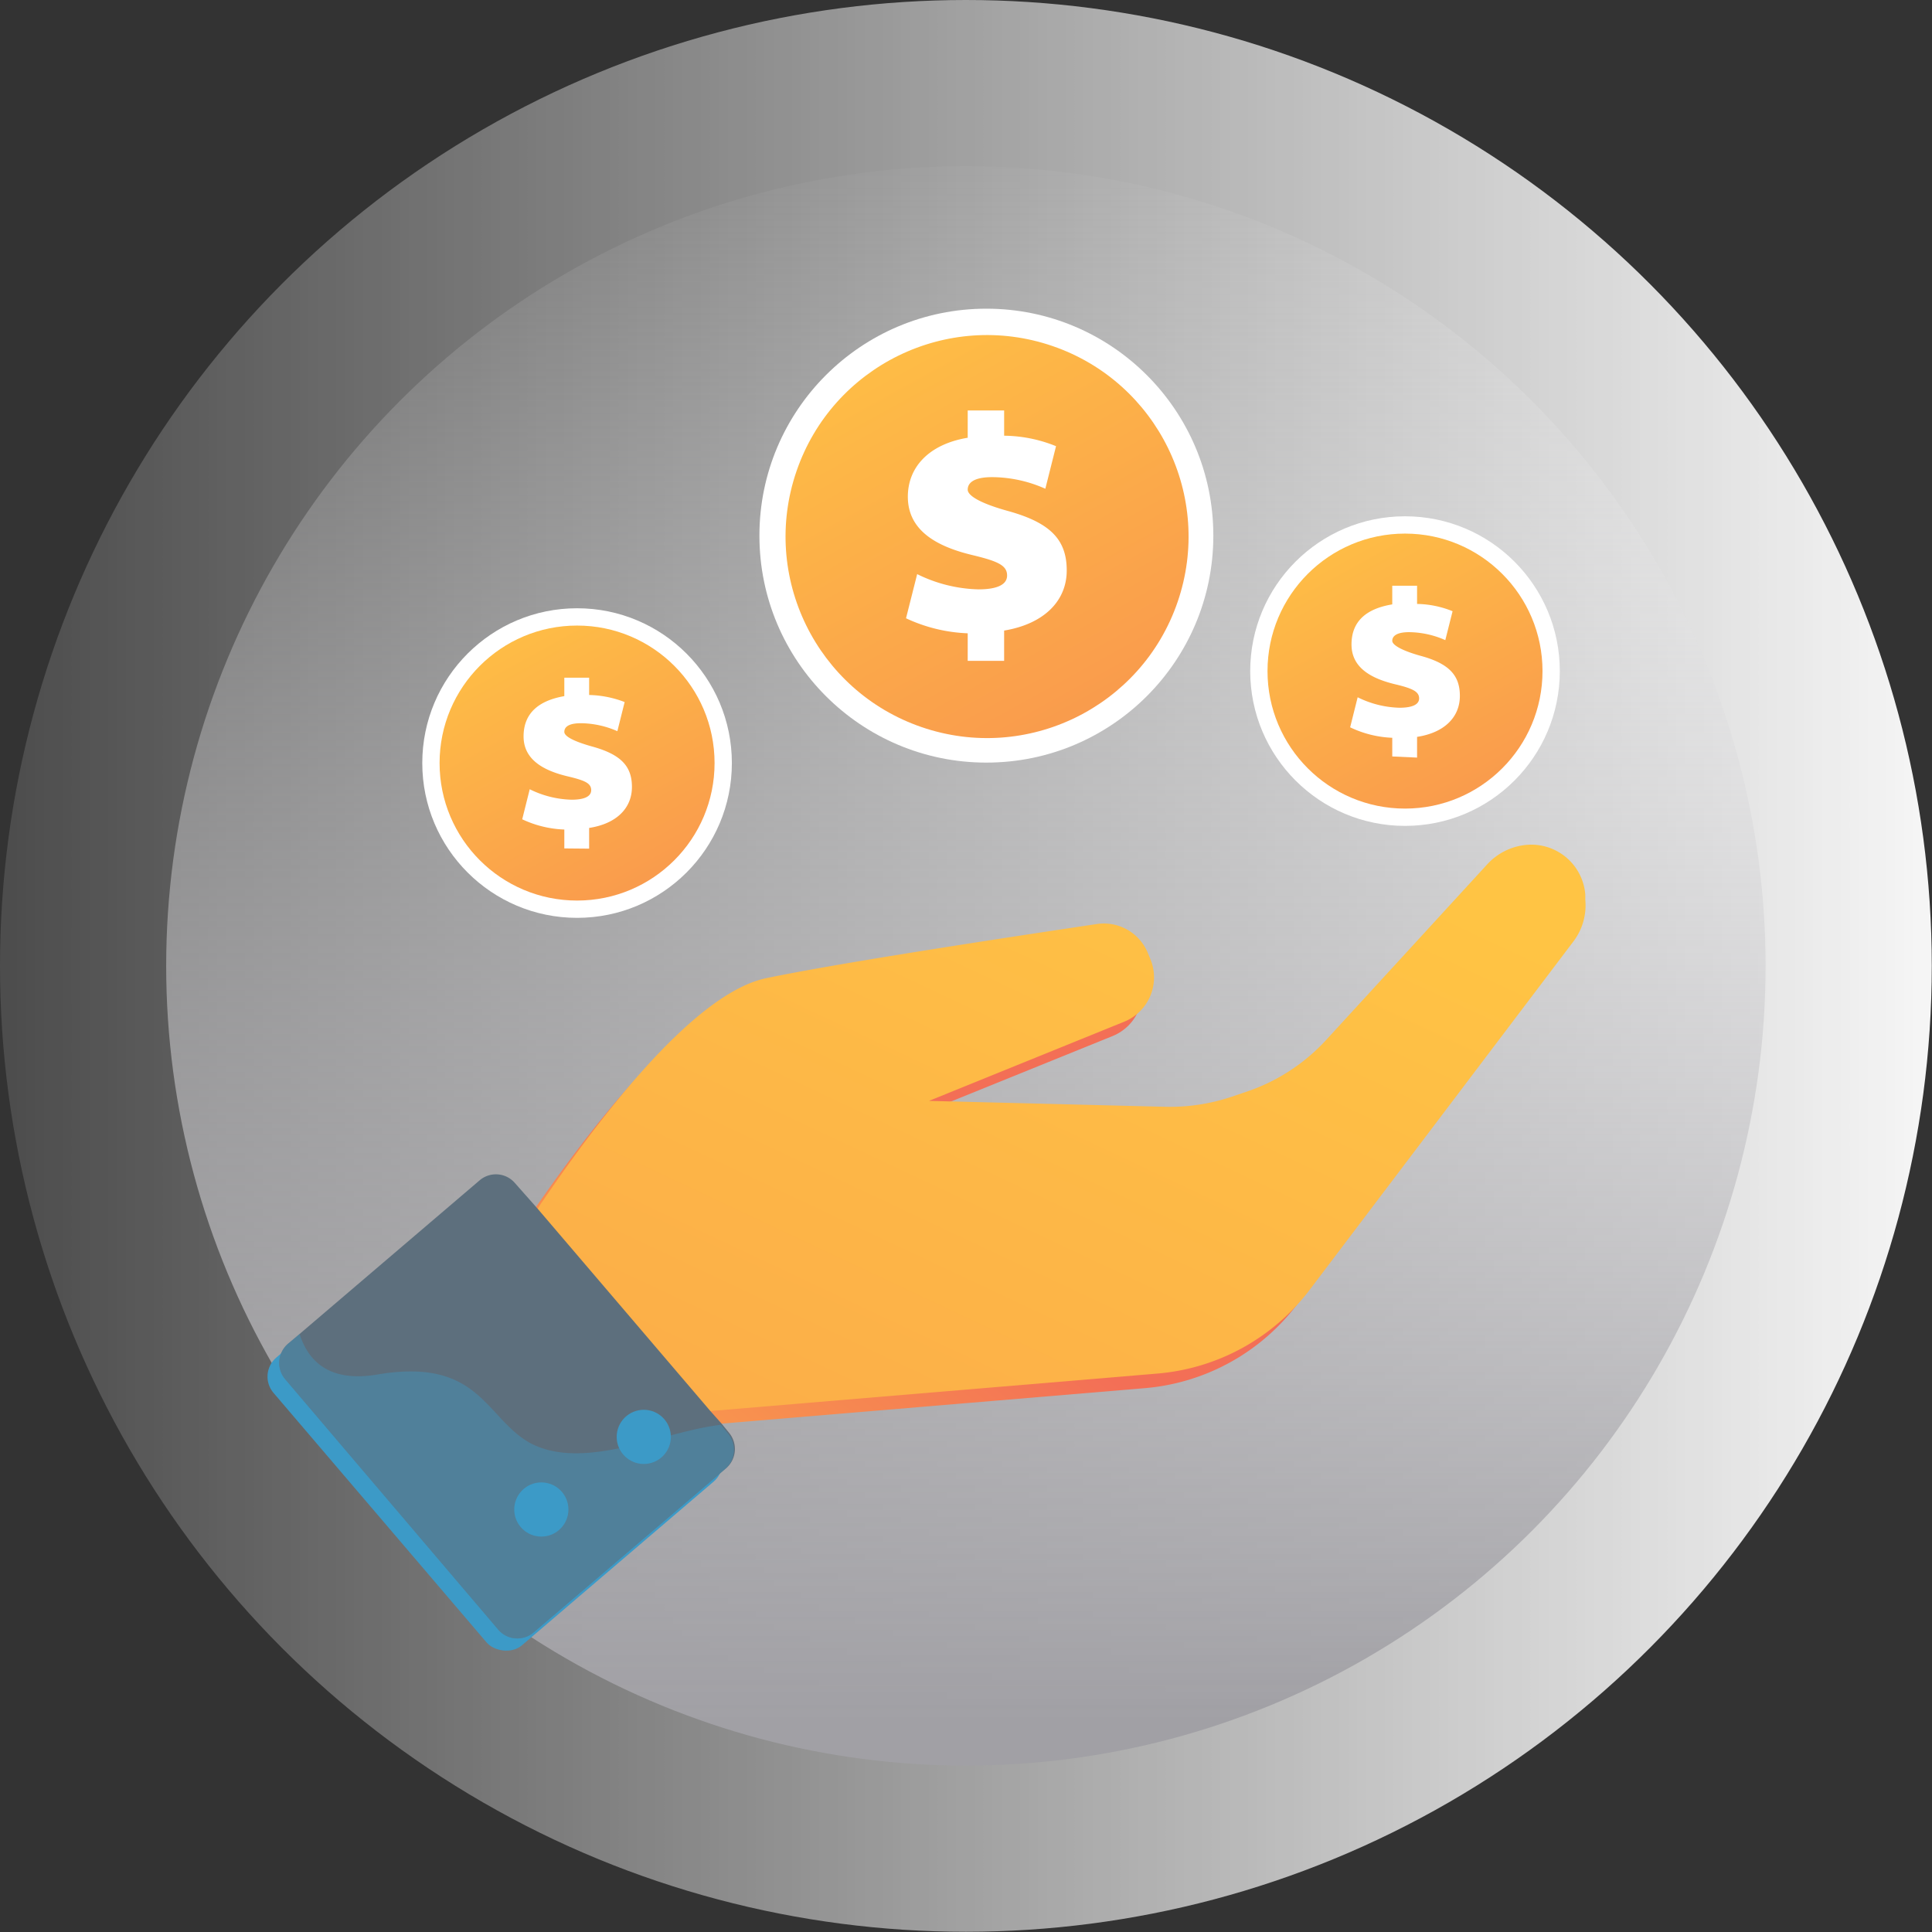
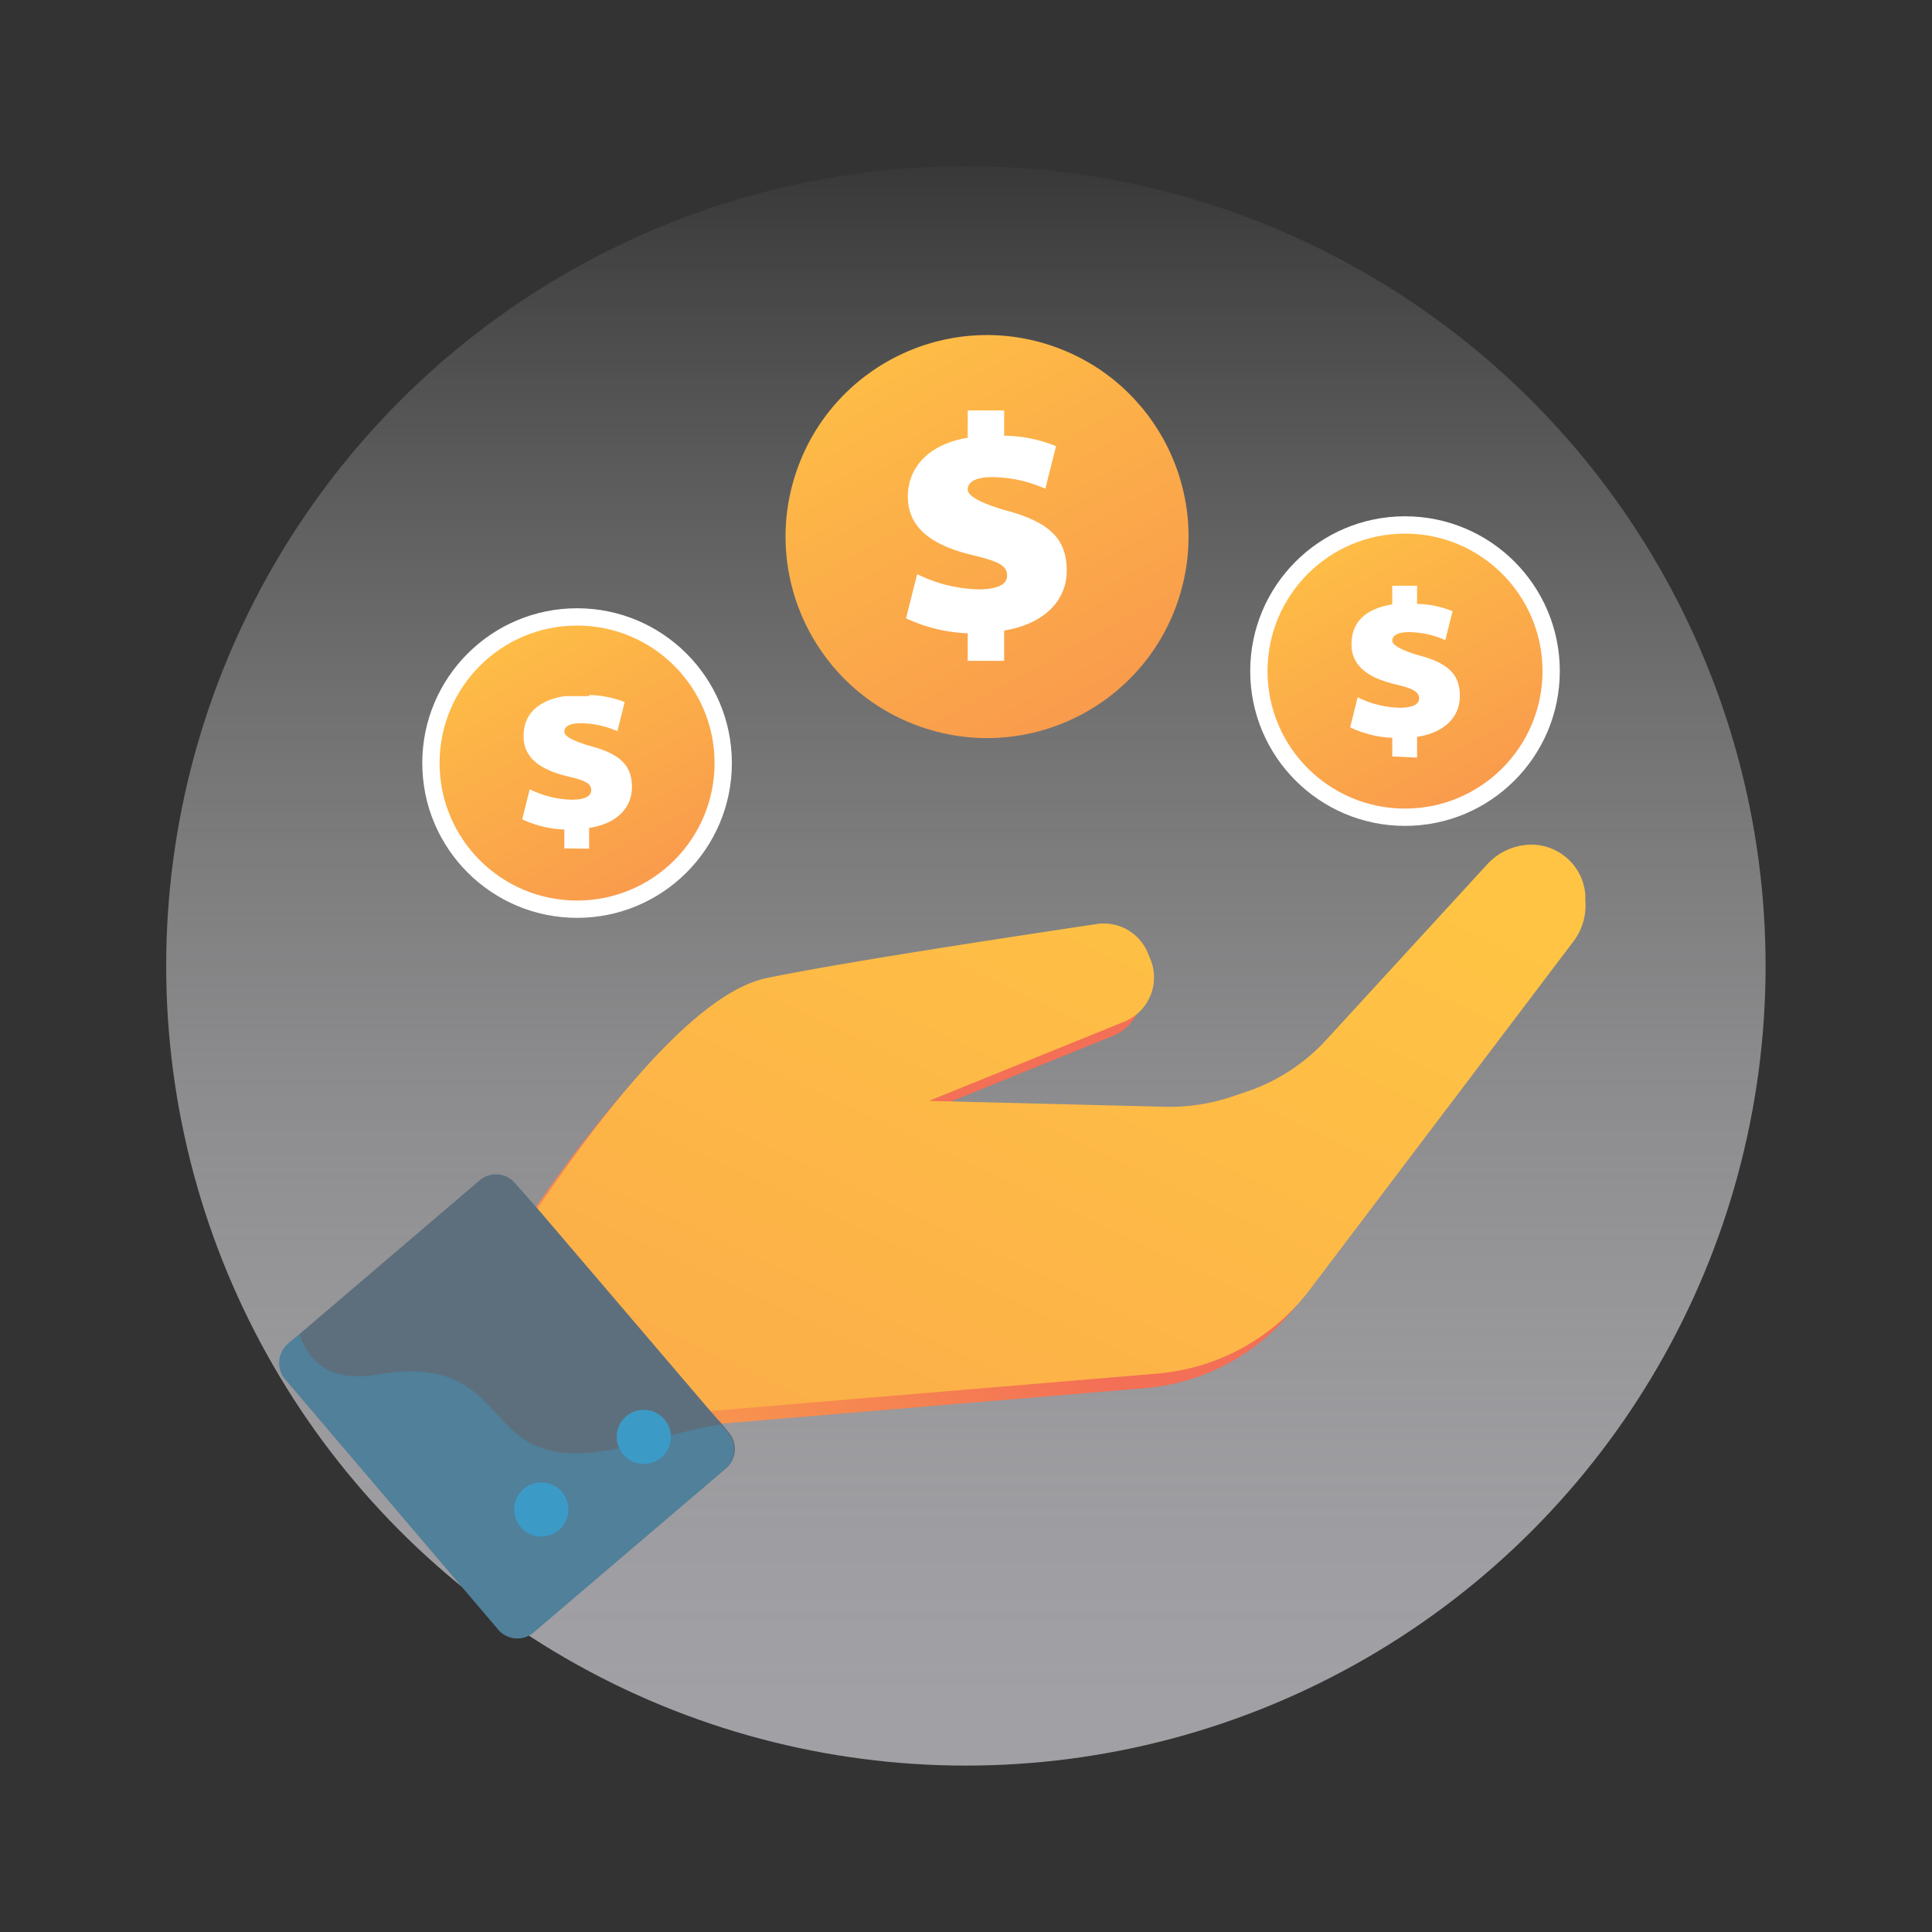
<svg xmlns="http://www.w3.org/2000/svg" xmlns:xlink="http://www.w3.org/1999/xlink" viewBox="0 0 84.87 84.87">
  <rect x="0" y="0" width="84.87" height="84.87" fill="#333333" stroke="none" />
  <defs>
    <style>.cls-1{isolation:isolate;}.cls-2{mix-blend-mode:overlay;fill:url(#Degradado_sin_nombre_404);}.cls-3{mix-blend-mode:multiply;fill:url(#Degradado_sin_nombre_2);}.cls-4{fill:url(#linear-gradient);}.cls-5,.cls-8{fill:#3c9ac7;}.cls-6{fill:url(#linear-gradient-2);}.cls-7{fill:#5d6f7d;}.cls-8{opacity:0.4;}.cls-9{fill:#fff;}.cls-10{fill:url(#linear-gradient-3);}.cls-11{fill:url(#linear-gradient-4);}.cls-12{fill:url(#linear-gradient-5);}</style>
    <linearGradient id="Degradado_sin_nombre_404" x1="89.47" y1="42.43" x2="-99.71" y2="42.43" gradientUnits="userSpaceOnUse">
      <stop offset="0" stop-color="#fff" />
      <stop offset="0.54" stop-color="#fff" stop-opacity="0" />
    </linearGradient>
    <linearGradient id="Degradado_sin_nombre_2" x1="42.43" y1="75.58" x2="42.43" y2="-27.7" gradientUnits="userSpaceOnUse">
      <stop offset="0" stop-color="#a1a0a5" />
      <stop offset="0.68" stop-color="#fff" stop-opacity="0" />
    </linearGradient>
    <linearGradient id="linear-gradient" x1="499.78" y1="623.26" x2="505.92" y2="594.89" gradientTransform="translate(802.21 -212.22) rotate(26.74)" gradientUnits="userSpaceOnUse">
      <stop offset="0" stop-color="#ffc444" />
      <stop offset="0.13" stop-color="#fdb946" />
      <stop offset="0.17" stop-color="#fdb647" />
      <stop offset="1" stop-color="#f36f56" />
    </linearGradient>
    <linearGradient id="linear-gradient-2" x1="507.25" y1="572.03" x2="510.78" y2="703.34" gradientTransform="translate(802.21 -212.22) rotate(26.74)" gradientUnits="userSpaceOnUse">
      <stop offset="0" stop-color="#ffc444" />
      <stop offset="1" stop-color="#f36f56" />
    </linearGradient>
    <linearGradient id="linear-gradient-3" x1="982.31" y1="504.43" x2="1004.63" y2="544.9" gradientTransform="translate(1155.9 -586.64) rotate(71.06)" xlink:href="#linear-gradient-2" />
    <linearGradient id="linear-gradient-4" x1="20.99" y1="25.63" x2="36.22" y2="53.23" gradientTransform="matrix(1, 0, 0, 1, 0, 0)" xlink:href="#linear-gradient-2" />
    <linearGradient id="linear-gradient-5" x1="57.37" y1="21.59" x2="72.59" y2="49.19" gradientTransform="matrix(1, 0, 0, 1, 0, 0)" xlink:href="#linear-gradient-2" />
  </defs>
  <g class="cls-1">
    <g id="Capa_6" data-name="Capa 6">
-       <circle class="cls-2" cx="42.43" cy="42.43" r="42.43" />
      <circle class="cls-3" cx="42.43" cy="42.43" r="35.13" />
      <path class="cls-4" d="M1014.49,532.63l0-.23a2.38,2.38,0,0,0-2.53-2.19,2.65,2.65,0,0,0-1.77.86l-7.08,7.71a8.56,8.56,0,0,1-3.57,2.31l-.65.21a8.6,8.6,0,0,1-2.85.42l-10.39-.26,8.59-3.48a2.09,2.09,0,0,0,1.15-2.71l-.11-.29A2.09,2.09,0,0,0,993,533.7c-3.39.5-11.18,1.68-14.52,2.37s-7.71,6.71-9.83,9.79a6.82,6.82,0,0,0-1.2,3.81,4.58,4.58,0,0,0,2.07,3.86l.74.48a7.38,7.38,0,0,0,4.64,1.18l20.75-1.74a9.39,9.39,0,0,0,6.7-3.69l11.6-15.32A2.67,2.67,0,0,0,1014.49,532.63Z" transform="translate(-945.36 -492.47)" />
-       <rect class="cls-5" x="960.48" y="546.54" width="13.27" height="16.62" rx="1.1" transform="translate(-1074.04 268.35) rotate(-40.49)" />
      <path class="cls-6" d="M1015,532l0-.23a2.38,2.38,0,0,0-2.53-2.19,2.66,2.66,0,0,0-1.77.85l-7.08,7.72a8.38,8.38,0,0,1-3.57,2.3l-.65.22a8.54,8.54,0,0,1-2.84.42l-10.39-.26,8.58-3.48a2.1,2.1,0,0,0,1.16-2.71l-.12-.29a2.09,2.09,0,0,0-2.24-1.29c-3.4.51-11.18,1.68-14.53,2.38s-7.71,6.7-9.82,9.79a6.72,6.72,0,0,0-1.2,3.81,4.56,4.56,0,0,0,2.06,3.85l.74.49a7.32,7.32,0,0,0,4.64,1.17l20.75-1.74a9.38,9.38,0,0,0,6.71-3.69l11.59-15.31A2.62,2.62,0,0,0,1015,532Z" transform="translate(-945.36 -492.47)" />
      <path class="cls-7" d="M977.22,557l-8.42,7.18a1.1,1.1,0,0,1-1.55-.12l-9.36-11a1.11,1.11,0,0,1,.12-1.56l.51-.43,7.91-6.75a1.1,1.1,0,0,1,1.55.12l1,1.13,7.59,8.89.49.55h0l.31.38A1.12,1.12,0,0,1,977.22,557Z" transform="translate(-945.36 -492.47)" />
      <path class="cls-8" d="M977.22,557l-8.42,7.18a1.1,1.1,0,0,1-1.55-.12l-9.36-11a1.11,1.11,0,0,1,.12-1.56l.51-.43c.36,1.12,1.23,2.15,3.42,1.78,4.48-.76,4.73,1.89,6.69,3,2.39,1.29,5.86-.51,8.4-.79h0l.31.38A1.12,1.12,0,0,1,977.22,557Z" transform="translate(-945.36 -492.47)" />
      <circle class="cls-5" cx="28.28" cy="63.12" r="1.19" />
      <circle class="cls-5" cx="23.78" cy="66.31" r="1.19" />
-       <circle class="cls-9" cx="43.33" cy="23.53" r="9.97" />
      <circle class="cls-10" cx="988.69" cy="516" r="8.85" transform="translate(-765.61 791.25) rotate(-71.06)" />
      <path class="cls-9" d="M987.87,521.5v-1.21a7,7,0,0,1-2.71-.66l.49-1.94a6.4,6.4,0,0,0,2.69.67c.72,0,1.26-.16,1.26-.61s-.42-.63-1.54-.9c-1.58-.38-2.82-1.09-2.82-2.56,0-1.31.94-2.31,2.63-2.59v-1.2h1.6v1.11a6.21,6.21,0,0,1,2.28.46l-.47,1.87a5.8,5.8,0,0,0-2.33-.51c-.86,0-1.08.28-1.08.55s.58.61,1.78.94c1.87.52,2.57,1.27,2.57,2.61s-1,2.35-2.75,2.64v1.33Z" transform="translate(-945.36 -492.47)" />
      <circle class="cls-9" cx="25.35" cy="33.52" r="6.8" />
      <circle class="cls-11" cx="25.35" cy="33.52" r="6.04" />
-       <path class="cls-9" d="M970.15,529.74v-.83a4.72,4.72,0,0,1-1.85-.45l.33-1.32a4.36,4.36,0,0,0,1.84.46c.49,0,.86-.11.86-.42s-.29-.43-1.05-.61c-1.08-.26-1.92-.75-1.92-1.75s.64-1.57,1.79-1.77v-.81h1.09V523a4.6,4.6,0,0,1,1.56.31l-.32,1.28a4.06,4.06,0,0,0-1.6-.35c-.58,0-.73.19-.73.38s.39.41,1.21.64c1.28.35,1.76.87,1.76,1.78s-.65,1.61-1.88,1.8v.91Z" transform="translate(-945.36 -492.47)" />
+       <path class="cls-9" d="M970.15,529.74v-.83a4.72,4.72,0,0,1-1.85-.45l.33-1.32a4.36,4.36,0,0,0,1.84.46c.49,0,.86-.11.86-.42s-.29-.43-1.05-.61c-1.08-.26-1.92-.75-1.92-1.75s.64-1.57,1.79-1.77h1.09V523a4.6,4.6,0,0,1,1.56.31l-.32,1.28a4.06,4.06,0,0,0-1.6-.35c-.58,0-.73.19-.73.38s.39.41,1.21.64c1.28.35,1.76.87,1.76,1.78s-.65,1.61-1.88,1.8v.91Z" transform="translate(-945.36 -492.47)" />
      <circle class="cls-9" cx="61.72" cy="29.48" r="6.8" />
      <circle class="cls-12" cx="61.72" cy="29.48" r="6.04" />
      <path class="cls-9" d="M1006.52,525.7v-.82a4.71,4.71,0,0,1-1.85-.46l.33-1.32a4.36,4.36,0,0,0,1.84.46c.49,0,.86-.11.86-.41s-.29-.44-1.05-.62c-1.08-.26-1.92-.74-1.92-1.75s.64-1.57,1.79-1.76v-.82h1.09V519a4.33,4.33,0,0,1,1.56.32l-.32,1.27a4,4,0,0,0-1.59-.35c-.59,0-.74.2-.74.38s.4.42,1.21.65c1.28.34,1.76.86,1.76,1.77s-.65,1.61-1.88,1.8v.91Z" transform="translate(-945.36 -492.47)" />
    </g>
  </g>
</svg>